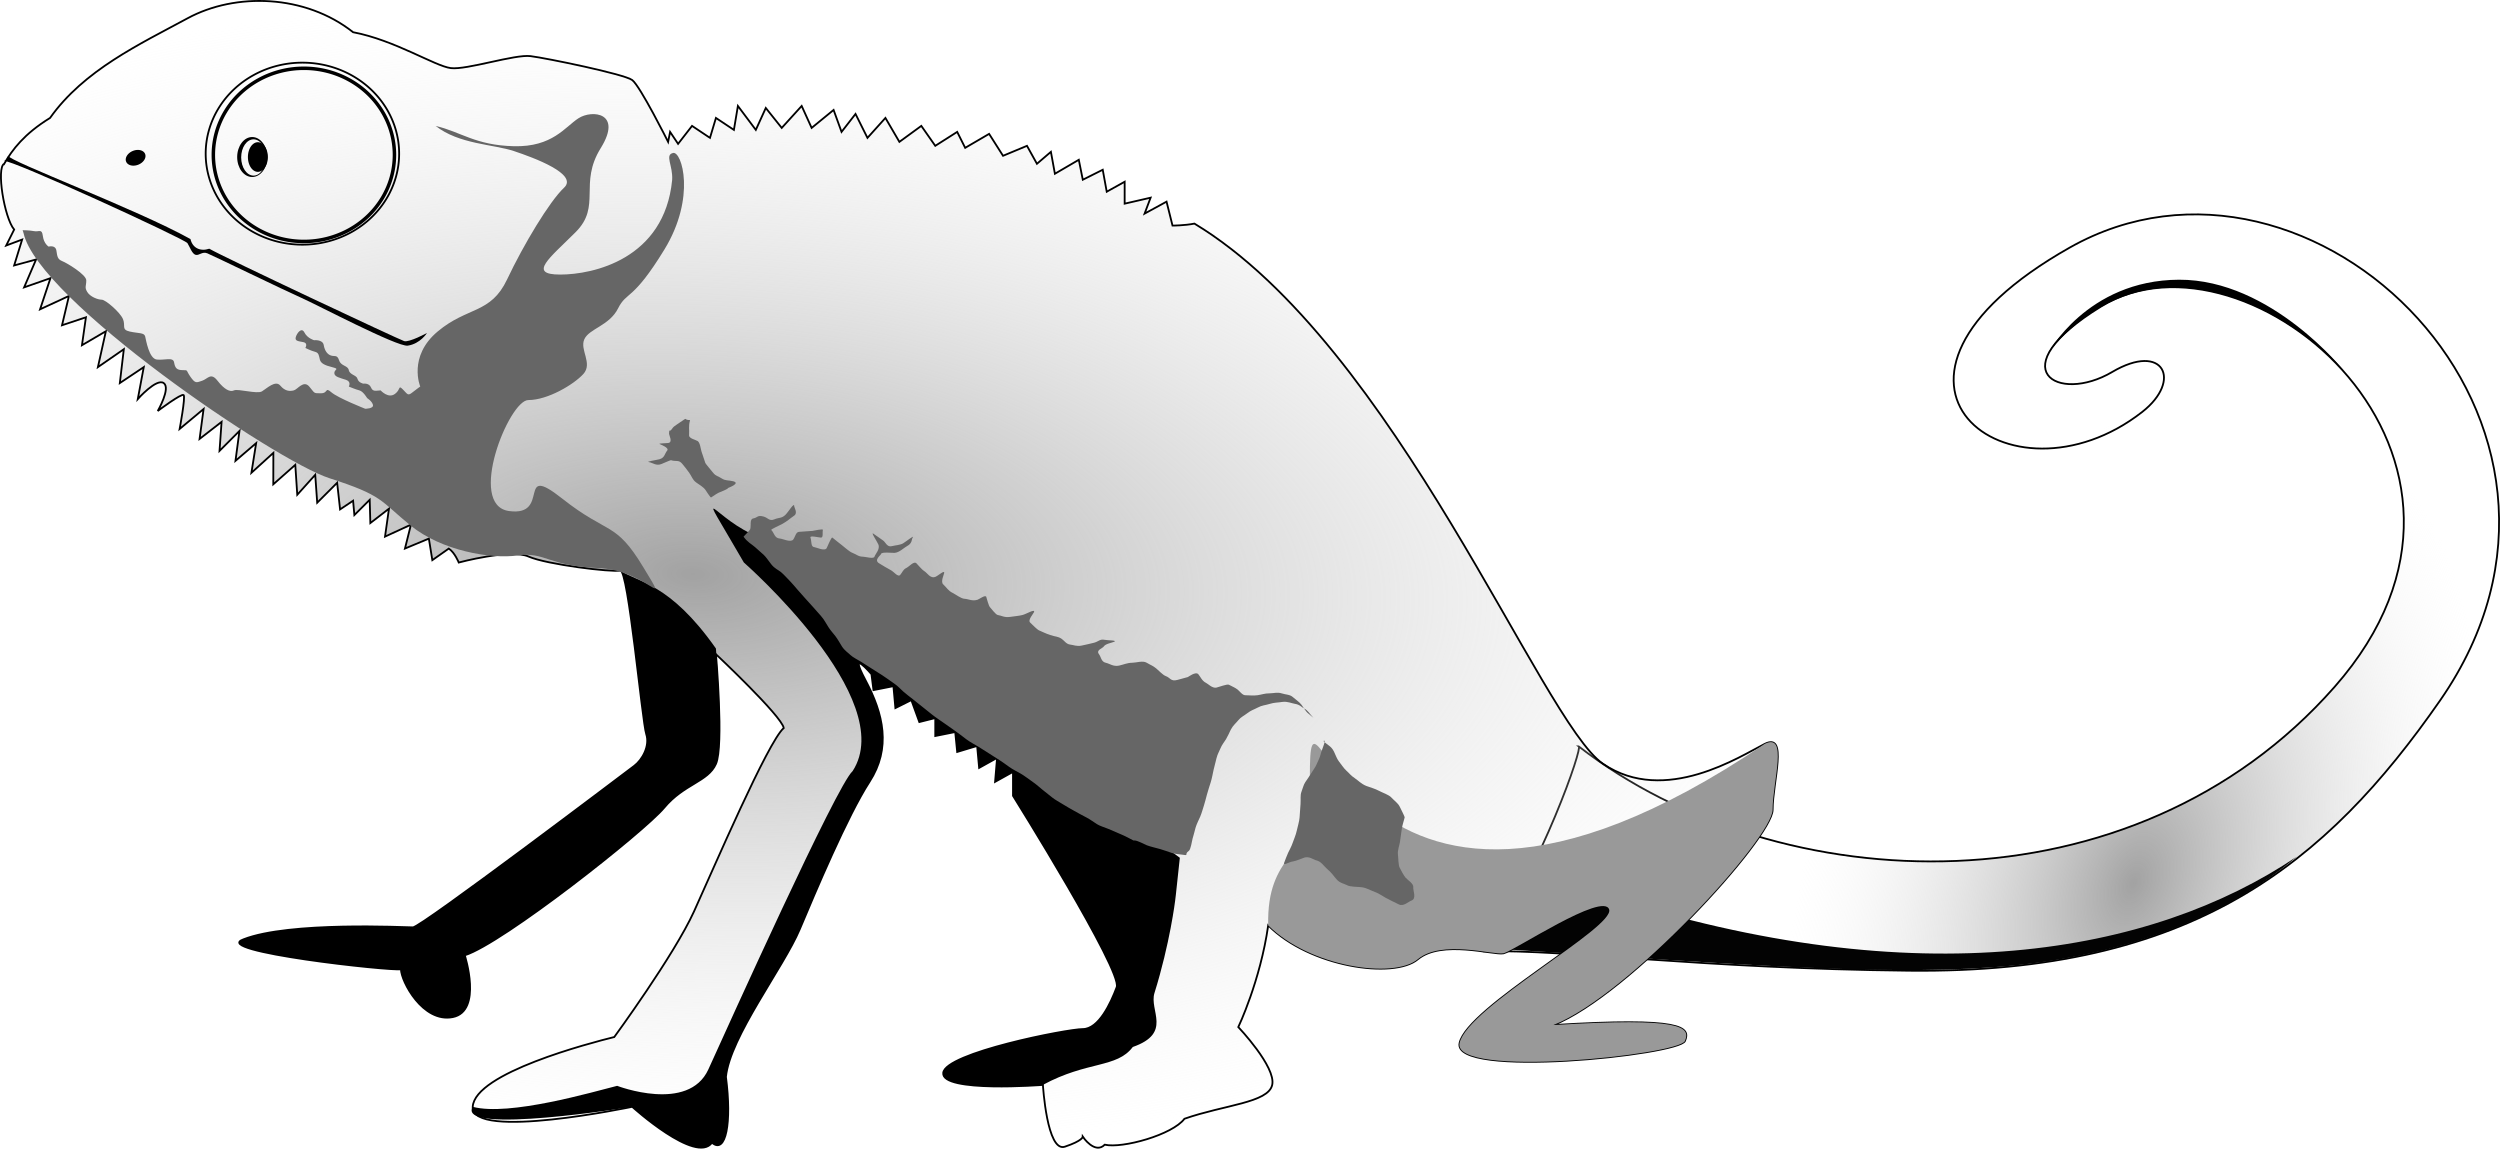
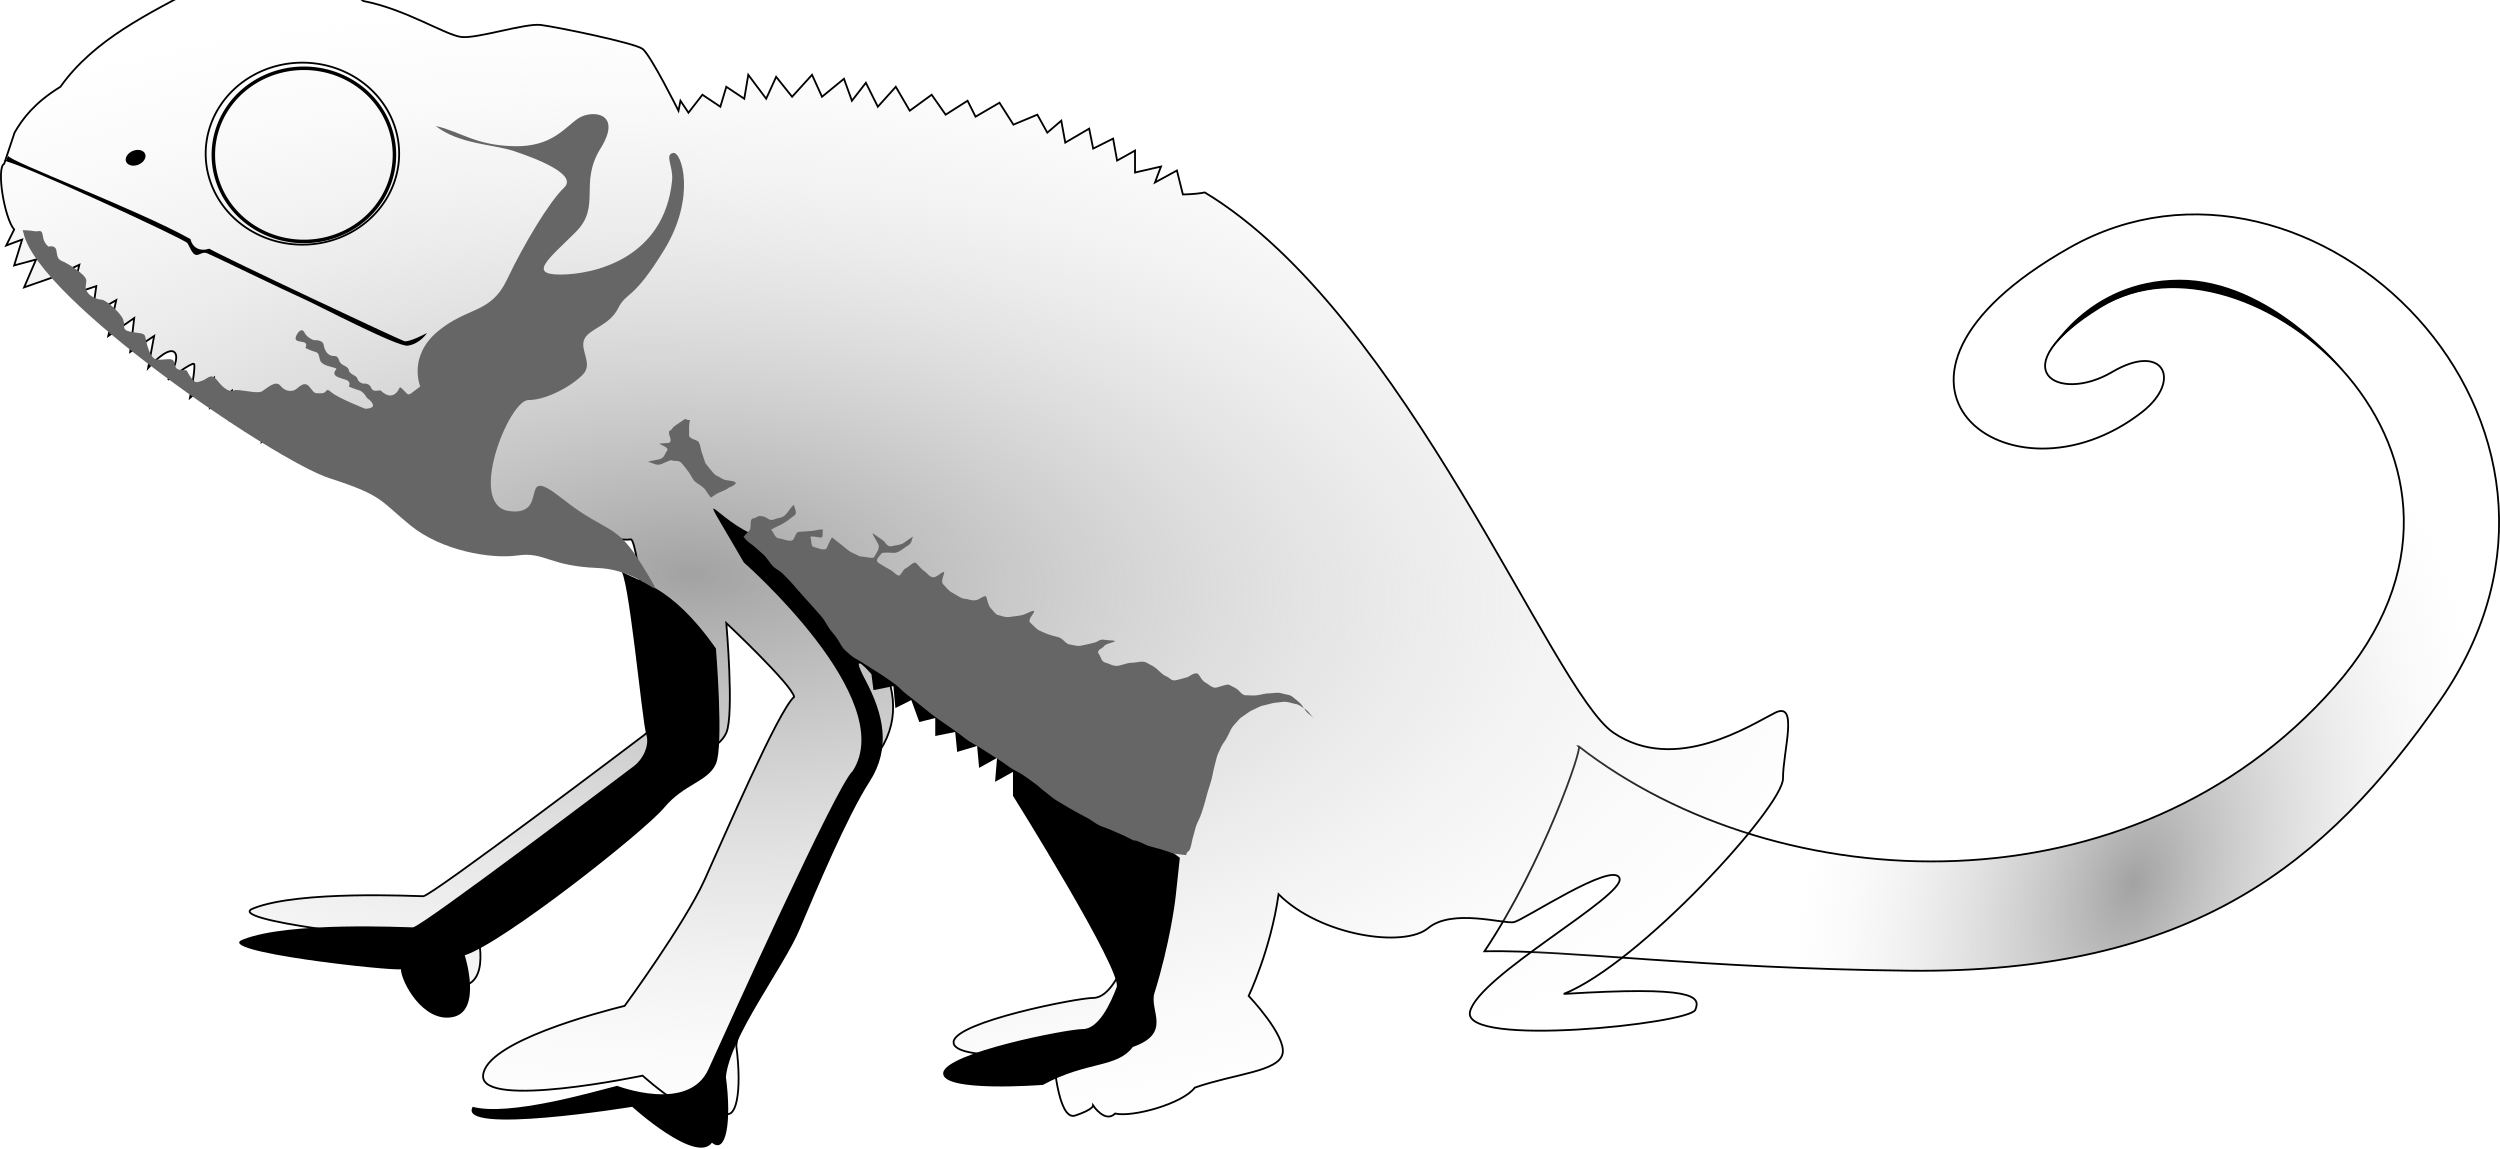
<svg xmlns="http://www.w3.org/2000/svg" xmlns:ns1="http://www.inkscape.org/namespaces/inkscape" xmlns:xlink="http://www.w3.org/1999/xlink" id="svg2" viewBox="0 0 682.09 313.38" version="1.0" ns1:version="0.91 r13725">
  <defs id="defs4">
    <linearGradient id="linearGradient3189">
      <stop id="stop3191" style="stop-color:#a2a2a2" offset="0" />
      <stop id="stop3193" style="stop-color:#efefef;stop-opacity:0" offset="1" />
    </linearGradient>
    <radialGradient id="radialGradient3195" xlink:href="#linearGradient3189" gradientUnits="userSpaceOnUse" cy="341.73" cx="762.72" gradientTransform="matrix(.336 -.942 .599 .214 301.7 960.01)" r="138.65" />
    <radialGradient id="radialGradient3197" xlink:href="#linearGradient3189" gradientUnits="userSpaceOnUse" cy="272.66" cx="358.79" gradientTransform="matrix(1.375 .063 -.03 .647 -115.57 31.319)" r="242.65" />
  </defs>
  <g id="layer3" transform="translate(-180.54 -73.705)">
    <path id="path3292" style="stroke:#000000;stroke-linecap:round;stroke-width:.5;fill:url(#radialGradient3195)" d="m611.26 277.35c54.84 42.49 151.25 46.25 206.25-16.25s-23.73-128.36-63.75-103.75c-27.91 17.17-11.77 26.6 3.05 17.85 14.03-8.28 19.21 2.29 8.2 10.9-35.98 28.13-84.32-8.35-19.8-44.83 66.01-37.33 153.73 47.8 101.05 123.58-31.04 44.65-67.7 74.53-144.87 73.7-56.82-0.61-92.96-5.73-115.82-5.31 15.96-23.95 26.94-55.89 25.69-55.89z" />
    <path id="path3320" style="fill:#000000" d="m820.23 175.08s-18.94-21.92-45.06-22.93c-22.98-0.88-36.01 18.19-36.01 18.19s10.67-20.21 35.89-20.32c25.23-0.1 45.18 25.06 45.18 25.06z" />
-     <path id="path3294" style="fill:#030303" d="m590.47 332.66s22.71-17.82 28.04-14.61c85.21 27.46 148.97 16.13 188.64-10.61-19.94 16.98-48.61 27.71-82.85 30.17-32.67 2.35-74.29-1.13-133.83-4.95z" />
  </g>
  <g id="layer1" transform="translate(-180.54 -73.705)">
-     <path id="path2453" style="stroke:#000000;stroke-linecap:round;stroke-width:.5;fill:url(#radialGradient3197)" d="m181.68 118.39c-2.17 1.09 0 14.69 2.72 17.95l-2.17 4.35 4.35-1.63-2.18 7.07 5.98-1.63s-3.26 7.61-3.26 7.61l7.18-2.51s-2.83 8.5-2.83 8.5l7.88-3.65-1.89 8 6.52-2.18-1.08 7.62 6.52-3.81-2.17 9.79 7.07-4.89-1.09 9.24 6.53-4.35s-1.63 8.71-1.63 8.71 5.1-5.75 7.07-4.36c1.97 1.4-1.63 7.62-1.63 7.62s6.52-4.9 7.07-4.35c0.54 0.54-1.09 9.25-1.09 9.25l6.53-5.44-1.09 8.16 6-4.65-0.56 7.91 5.44-5.44-1.09 8.16 5.64-4.83-1.29 8.09 5.99-5.44-0.02 8.58 6-5.31s0.54 8.16 0.54 8.16l4.9-5.44s0.54 7.61 0.54 7.61l5.44-5.44 0.8 7.27 3.55-2.37 0.35 3.91 4.18-4.16 0.18 6.34 5.08-3.92-1.08 7.62 7.07-3.26-1.63 6.52 6.52-2.72 0.95 5.88 4.49-3.16c1.64 1.09 2.72 3.81 2.72 3.81s14.15-3.81 19.04-1.63c4.9 2.17 22.85 4.35 25.02 3.81 2.18-0.55 5.99 41.34 7.08 44.6 1.08 3.26-1.09 7.07-3.27 8.7-2.17 1.64-58.2 44.06-60.38 44.06-2.17 0-33.72-1.63-46.23 3.27-9.25 3.26 40.25 8.7 42.97 8.16 0 3.26 5.98 14.68 14.14 13.05s3.27-16.86 3.27-16.86c10.33-3.26 48.95-33.73 54.39-40.25 5.44-6.53 11.97-7.07 14.14-11.97 2.18-4.9 0-29.92 0-29.92s17.95 16.87 18.5 20.13c-4.35 3.81-19.04 38.08-24.48 50.04-5.44 11.97-21.76 34.27-21.76 34.27-6.53 1.63-38.08 9.79-38.62 19.04s43.52 0 43.52 0 17.4 15.78 21.76 9.79c3.8 3.27 5.44-5.44 3.8-17.95 1.09-10.88 15.78-29.92 20.13-40.25 4.35-10.34 13.05-31.01 19.04-40.25 5.98-9.25 3.81-18.5-1.09-27.75-4.9-9.24 1.63-1.63 1.63-1.63l0.55 4.35 5.44-1.08 0.54 5.98 4.35-2.18 2.18 5.99 4.35-1.09v4.9l5.44-1.09 0.54 5.44 5.44-1.64 0.55 5.99 4.89-2.72-0.54 6.53 4.89-2.72v6.52s29.92 47.87 28.29 52.22c-1.63 4.36-4.9 11.43-9.25 11.43s-37.53 6.52-38.08 11.96c-0.54 5.44 27.2 3.27 27.2 3.27s1.09 18.49 5.99 16.86c4.89-1.63 4.89-2.72 4.89-2.72s3.27 4.9 5.99 2.18c4.89 1.08 18.49-2.72 21.75-7.08 10.88-3.8 22.85-4.35 23.94-9.24 1.09-4.9-9.25-15.78-9.25-15.78s5.98-12.51 8.16-27.74c11.42 11.42 34.27 14.69 40.8 9.25 6.52-5.44 20.67-1.09 23.39-1.63 2.72-0.55 27.19-16.87 28.83-11.97 1.63 4.89-38.62 26.65-40.8 36.44-2.18 9.8 59.83 3.27 61.47-0.54 1.63-3.81-0.55-6.53-35.9-4.35 20.67-8.16 59.83-51.13 59.83-58.75 0-7.61 4.35-21.21-2.18-17.95-6.52 3.26-27.19 16.86-44.06 5.44-16.86-11.42-56.57-114.23-111.51-147.41-2.72 0.54-5.98 0.54-5.98 0.54l-1.63-6.53-5.99 3.27 1.64-4.35-7.08 1.63v-5.98l-4.89 2.72-1.09-5.99-5.44 2.72-1.09-5.44-6.52 3.81-1.09-5.98-3.81 3.26-2.72-4.9-6.53 2.72-3.8-5.98-6.53 3.81-2.18-4.35-5.98 3.8-3.81-5.44-5.98 4.36-3.81-6.53-4.9 5.44-3.26-6.53-3.81 4.9-2.17-5.99-5.99 4.9-2.72-5.99-5.44 5.99-4.35-5.44-2.72 5.98-4.89-6.53-1.09 6.53-4.9-3.26-1.63 5.44-4.89-3.27-3.81 4.9-2.18-3.26-0.54 2.72s-7.62-15.235-9.79-16.866c-2.18-1.632-23.39-5.984-27.74-6.528-4.36-0.544-17.41 3.808-21.76 3.264s-15.23-7.616-26.66-9.791c-13.05-10.336-32.09-10.88-45.14-3.808-13.06 7.071-28.29 14.143-37.54 27.199-7.07 4.35-10.33 8.7-12.51 12.51z" />
+     <path id="path2453" style="stroke:#000000;stroke-linecap:round;stroke-width:.5;fill:url(#radialGradient3197)" d="m181.68 118.39c-2.17 1.09 0 14.69 2.72 17.95l-2.17 4.35 4.35-1.63-2.18 7.07 5.98-1.63s-3.26 7.61-3.26 7.61l7.18-2.51l7.88-3.65-1.89 8 6.52-2.18-1.08 7.62 6.52-3.81-2.17 9.79 7.07-4.89-1.09 9.24 6.53-4.35s-1.63 8.71-1.63 8.71 5.1-5.75 7.07-4.36c1.97 1.4-1.63 7.62-1.63 7.62s6.52-4.9 7.07-4.35c0.54 0.54-1.09 9.25-1.09 9.25l6.53-5.44-1.09 8.16 6-4.65-0.56 7.91 5.44-5.44-1.09 8.16 5.64-4.83-1.29 8.09 5.99-5.44-0.02 8.58 6-5.31s0.54 8.16 0.54 8.16l4.9-5.44s0.54 7.61 0.54 7.61l5.44-5.44 0.8 7.27 3.55-2.37 0.35 3.91 4.18-4.16 0.18 6.34 5.08-3.92-1.08 7.62 7.07-3.26-1.63 6.52 6.52-2.72 0.95 5.88 4.49-3.16c1.64 1.09 2.72 3.81 2.72 3.81s14.15-3.81 19.04-1.63c4.9 2.17 22.85 4.35 25.02 3.81 2.18-0.55 5.99 41.34 7.08 44.6 1.08 3.26-1.09 7.07-3.27 8.7-2.17 1.64-58.2 44.06-60.38 44.06-2.17 0-33.72-1.63-46.23 3.27-9.25 3.26 40.25 8.7 42.97 8.16 0 3.26 5.98 14.68 14.14 13.05s3.27-16.86 3.27-16.86c10.33-3.26 48.95-33.73 54.39-40.25 5.44-6.53 11.97-7.07 14.14-11.97 2.18-4.9 0-29.92 0-29.92s17.95 16.87 18.5 20.13c-4.35 3.81-19.04 38.08-24.48 50.04-5.44 11.97-21.76 34.27-21.76 34.27-6.53 1.63-38.08 9.79-38.62 19.04s43.52 0 43.52 0 17.4 15.78 21.76 9.79c3.8 3.27 5.44-5.44 3.8-17.95 1.09-10.88 15.78-29.92 20.13-40.25 4.35-10.34 13.05-31.01 19.04-40.25 5.98-9.25 3.81-18.5-1.09-27.75-4.9-9.24 1.63-1.63 1.63-1.63l0.55 4.35 5.44-1.08 0.54 5.98 4.35-2.18 2.18 5.99 4.35-1.09v4.9l5.44-1.09 0.54 5.44 5.44-1.64 0.55 5.99 4.89-2.72-0.54 6.53 4.89-2.72v6.52s29.92 47.87 28.29 52.22c-1.63 4.36-4.9 11.43-9.25 11.43s-37.53 6.52-38.08 11.96c-0.54 5.44 27.2 3.27 27.2 3.27s1.09 18.49 5.99 16.86c4.89-1.63 4.89-2.72 4.89-2.72s3.27 4.9 5.99 2.18c4.89 1.08 18.49-2.72 21.75-7.08 10.88-3.8 22.85-4.35 23.94-9.24 1.09-4.9-9.25-15.78-9.25-15.78s5.98-12.51 8.16-27.74c11.42 11.42 34.27 14.69 40.8 9.25 6.52-5.44 20.67-1.09 23.39-1.63 2.72-0.55 27.19-16.87 28.83-11.97 1.63 4.89-38.62 26.65-40.8 36.44-2.18 9.8 59.83 3.27 61.47-0.54 1.63-3.81-0.55-6.53-35.9-4.35 20.67-8.16 59.83-51.13 59.83-58.75 0-7.61 4.35-21.21-2.18-17.95-6.52 3.26-27.19 16.86-44.06 5.44-16.86-11.42-56.57-114.23-111.51-147.41-2.72 0.54-5.98 0.54-5.98 0.54l-1.63-6.53-5.99 3.27 1.64-4.35-7.08 1.63v-5.98l-4.89 2.72-1.09-5.99-5.44 2.72-1.09-5.44-6.52 3.81-1.09-5.98-3.81 3.26-2.72-4.9-6.53 2.72-3.8-5.98-6.53 3.81-2.18-4.35-5.98 3.8-3.81-5.44-5.98 4.36-3.81-6.53-4.9 5.44-3.26-6.53-3.81 4.9-2.17-5.99-5.99 4.9-2.72-5.99-5.44 5.99-4.35-5.44-2.72 5.98-4.89-6.53-1.09 6.53-4.9-3.26-1.63 5.44-4.89-3.27-3.81 4.9-2.18-3.26-0.54 2.72s-7.62-15.235-9.79-16.866c-2.18-1.632-23.39-5.984-27.74-6.528-4.36-0.544-17.41 3.808-21.76 3.264s-15.23-7.616-26.66-9.791c-13.05-10.336-32.09-10.88-45.14-3.808-13.06 7.071-28.29 14.143-37.54 27.199-7.07 4.35-10.33 8.7-12.51 12.51z" />
    <path id="path3289" style="fill:#000000" d="m501.16 319.45s0.1-0.49 1.28-11.71c-28.58-20.61-69.97-74.1-114.73-87.51-12.22-4.36-18.81-18.25-4.22 6.94 0 0 42.45 37.2 29.68 56.91-4.35 3.81-33.92 69.41-39.36 81.38s-24.89 4.5-24.89 4.5c-6.53 1.63-29.48 8.38-39.41 5.72-4.52 7.83 43.52 0 43.52 0s17.4 15.78 21.76 9.79c3.8 3.27 5.44-5.44 3.8-17.95 1.09-10.88 15.78-29.92 20.13-40.25 4.35-10.34 13.05-31.01 19.04-40.25 5.98-9.25 3.81-18.5-1.09-27.75-4.9-9.24 1.63-1.63 1.63-1.63l0.55 4.35 5.44-1.08 0.54 5.98 4.35-2.18 2.18 5.99 4.35-1.09v4.9l5.44-1.09 0.54 5.44 5.44-1.64 0.55 5.99 4.89-2.72-0.54 6.53 4.89-2.72v6.52s29.92 47.87 28.29 52.22c-1.63 4.36-4.9 11.43-9.25 11.43s-37.53 6.52-38.08 11.96c-0.54 5.44 27.2 3.27 27.2 3.27 12.12-6.57 20.16-4.53 24.52-10.34 10.88-3.81 4.42-9.94 5.92-14.73 4.22-13.51 5.64-25.18 5.64-25.18z" />
    <path id="path3287" style="fill:#000000" d="m375.87 250.64c-12.7-18.07-21.35-17.97-26.11-21.28 2.18-0.55 5.99 41.34 7.08 44.6 1.08 3.26-1.09 7.07-3.27 8.7-2.17 1.64-58.2 44.06-60.38 44.06-2.17 0-33.72-1.63-46.23 3.27-9.25 3.26 40.25 8.7 42.97 8.16 0 3.26 5.98 14.68 14.14 13.05s3.27-16.86 3.27-16.86c10.33-3.26 48.95-33.73 54.39-40.25 5.44-6.53 11.97-7.07 14.14-11.97 2.18-4.9 0-31.48 0-31.48z" />
-     <path id="path3283" style="fill:#999999" d="m537.94 290.9c0.17 17.25-11.85 15.24-11.39 35.28 11.42 11.42 34.27 14.69 40.8 9.25 6.52-5.44 20.67-1.09 23.39-1.63 2.72-0.55 27.19-16.87 28.83-11.97 1.63 4.89-38.62 26.65-40.8 36.44-2.18 9.8 59.83 3.27 61.47-0.54 1.63-3.81-0.55-6.53-35.9-4.35 20.67-8.16 59.83-51.13 59.83-58.75 0-7.61 4.35-21.21-2.18-17.95-119.17 80.45-124.59-39.08-124.05 14.22z" />
    <path id="path2455" style="fill:#666666" d="m186.7 136.51s1.84 0 3.16 0.26c1.32 0.27 2.11-0.79 2.37 1.32s1.58 2.9 1.58 2.9 1.84-0.53 2.11 1.05c0.26 1.58 0.26 2.37 1.58 2.9 1.31 0.52 6.58 3.68 6.58 5.26s-0.53 1.85 0.26 3.16c0.79 1.32 2.9 2.11 3.95 2.11s5 3.42 5.79 5.27c0.79 1.84-0.52 2.89 1.85 3.42s3.95 0.26 4.21 1.32c0.26 1.05 1.05 6.05 3.16 6.32 2.11 0.26 4.48-0.79 4.74 0.79s0.79 2.1 2.37 2.1 0.79 0 2.11 1.85c1.31 1.84 1.58 1.58 3.16 1.05s2.37-2.37 4.21 0 3.42 3.16 4.48 2.63c1.05-0.52 6.32 1.06 7.63 0.27 1.32-0.79 3.69-3.16 5.01-1.58 1.31 1.58 2.63 1.58 3.68 1.31 1.06-0.26 2.64-2.89 4.22-1.05s1.05 1.84 3.16 1.84c2.1 0 1.05-1.84 2.89-0.26 1.85 1.58 9.22 4.48 9.22 4.48s2.37 0 2.11-1.06c-0.27-1.05-1.58-1.84-1.58-1.84s-1.06-1.84-2.11-2.11c-1.05-0.26-2.9-1.05-2.9-1.05s0.79-1.32-0.79-1.84c-1.58-0.53-3.16-0.79-3.16-1.85 0-1.05 1.58-1.05-0.52-1.58-2.11-0.52-3.16-1.05-3.43-2.1-0.26-1.06-0.26-1.85-1.31-2.11-1.06-0.26-2.64-1.05-2.64-1.05s0.79-1.32-0.52-1.58c-1.32-0.27-2.37-0.27-2.11-1.32s1.58-2.9 2.37-1.32 2.63 2.11 2.63 2.11 2.37-0.26 2.64 1.32c0.26 1.58 1.05 2.63 2.1 2.89 1.06 0.27 1.58-0.26 2.11 1.32s2.37 1.32 2.63 2.63c0.27 1.32 2.11 1.32 2.37 2.37 0.27 1.06 1.58 1.32 1.58 1.32s1.58-0.26 2.11 1.05c0.53 1.32 1.58 0.79 2.63 0.79 0 0 2.11 2.37 3.95 0.92 1.58-1.18 0.79-2.5 2.11-1.18s1.32 1.84 2.63 0.79c1.32-1.05 2.11-1.58 2.11-1.58s-3.42-8.16 4.74-15.01 14.48-4.74 18.96-14.22 11.59-21.33 15.54-25.02c3.95-3.68-8.17-8.16-13.7-10-5.53-1.85-15.01-1.85-21.33-6.85 6.85 1.58 10.8 5.27 21.33 5.53 10.54 0.26 13.96-5.27 17.65-7.64 3.68-2.37 12.11-1.58 6.05 8.17-6.05 9.74 0.27 15.8-6.84 22.91s-13.17 11.58-4.22 11.58c8.96 0 28.44-4.21 30.55-25.8 0.26-3.95-2.11-6.85 0.26-7.38 2.37-0.52 6.32 12.12-2.37 26.34s-10.27 11.32-12.64 16.06-7.9 5.53-9.21 8.43c-1.32 2.89 2.37 6.58-0.27 9.48-2.63 2.89-9.74 7.11-15.01 7.11-5.26 0-16.85 28.7-5.26 30.28 11.58 1.58 1.84-13.43 14.48-3.42 12.64 10 14.48 6.05 22.12 18.69 7.63 12.64 1.05 0.79-12.38 0.27-13.43-0.53-14.48-4.48-21.85-3.43-7.38 1.06-20.81-1.31-29.23-8.16-8.43-6.85-7.38-8.16-22.12-12.9-14.75-4.74-79.53-48.72-83.48-66.89l-0.24-0.76" />
    <path id="path3230" style="fill:#666666" d="m383.41 220.12c0.99 1.48 2.34 2.14 3.13 2.86 0.8 0.74 1.49 1.33 2.35 2.09 0.6 0.53 1.51 1.89 2.08 2.6 0.94 1.18 1.88 1.51 2.61 2.09 0.74 0.59 1.98 1.99 2.6 2.61 0.64 0.63 1.26 1.44 1.83 2.08 0.71 0.82 1.54 1.73 2.08 2.35 0.93 1.04 1.53 1.7 2.35 2.6 0.78 0.87 1.37 1.54 2.08 2.35 0.93 1.05 1.38 2.06 2.09 3.13 0.7 1.05 1.07 1.37 1.82 2.34 0.64 0.82 1.38 2.16 1.83 2.87 0.72 1.13 1.77 1.78 2.34 2.35 0.64 0.63 1.99 1.26 2.87 1.82 1.04 0.66 2.15 1.37 2.87 1.83 0.96 0.61 2.01 1.28 2.87 1.82 1.01 0.65 2.25 1.56 3.38 2.35 0.97 0.66 1.73 1.53 2.35 2.08 1.03 0.91 1.64 1.31 2.61 2.09 1.02 0.81 1.65 1.32 2.6 2.08 0.96 0.76 1.84 1.47 2.61 2.09 1.14 0.91 2.49 1.78 3.65 2.6 0.97 0.7 1.46 1.03 2.6 1.83 1.23 0.85 2.1 1.57 3.13 2.34 1.09 0.82 2.31 1.43 3.39 2.09 1.15 0.7 2.12 1.35 2.87 1.82 0.94 0.6 1.96 1.25 2.87 1.83 1 0.64 1.56 1.09 2.6 1.82 1.16 0.81 1.98 1.16 3.13 1.83 1.18 0.68 2.47 1.71 3.39 2.34 1.06 0.74 1.79 1.44 2.6 2.09 1.06 0.84 1.84 1.46 2.61 2.08 0.83 0.67 2 1.27 2.87 1.83 1.2 0.76 2.16 1.26 3.13 1.82 1.26 0.74 2.19 1.18 3.38 1.83 1 0.53 1.68 1.06 2.87 1.82 0.79 0.5 1.99 0.83 3.13 1.3 1.19 0.5 2.37 1.02 3.65 1.57 1.3 0.56 2.05 1.02 3.13 1.56 0.07 0.04 0.17 0 0.26 0 0.89 0 2.72 1.05 3.38 1.31 1.17 0.44 2.45 0.69 3.65 1.04 0.96 0.27 2.37 0.79 3.13 1.04 1.11 0.37 1.85 0.31 3.13 0.52 1.68 0.28 0.25-0.16 1.56-1.04 0.57-0.38 0.87-2.81 1.05-3.39 0.33-1.08 0.5-1.84 0.78-2.87 0.3-1.09 0.91-2.19 1.3-3.12 0.45-1.08 0.68-2.03 1.04-3.13 0.28-0.84 0.5-1.84 0.79-2.87 0.3-1.12 0.65-2.13 1.04-3.39 0.37-1.2 0.49-2.12 0.78-3.39 0.24-1.04 0.57-2.26 0.78-3.12 0.29-1.17 0.67-1.67 1.04-2.61 0.46-1.14 1.11-1.85 1.57-2.61 0.48-0.8 0.87-1.74 1.3-2.6 0.56-1.11 1.48-1.85 2.09-2.61 0.63-0.79 1.47-1.15 2.34-1.82 1.2-0.93 1.86-1.01 2.87-1.57 1.21-0.66 2.06-0.63 3.39-1.04 1.23-0.38 1.95-0.3 3.39-0.52 1.32-0.2 2.59 0.4 3.39 0.52 1.39 0.21 1.79 0.9 2.6 1.3 0.94 0.47 1.52 1.52 2.09 2.09 1.2 1.2-0.68-0.51-1.05-0.78-0.67-0.51-1.31-1.69-1.82-2.35-0.64-0.83-1.51-1.34-2.35-2.09-0.85-0.76-1.95-0.65-3.12-1.04-1.05-0.35-2.23 0-3.13 0-1.49 0-2.23 0.35-3.39 0.52-1.07 0.17-2.45 0-3.39 0-0.75 0-1.56-1.17-2.08-1.56-0.87-0.65-1.16-0.64-2.35-1.3-0.44-0.25-2.66 0.61-3.39 0.78-1.14 0.26-2.31-1.05-2.87-1.3-1.08-0.5-1.54-1.74-2.08-2.35-0.74-0.83-2.74 0.75-2.87 0.78-0.97 0.27-1.76 0.48-2.86 0.78-1.82 0.5-1.95-0.65-3.13-1.04-0.81-0.27-2.07-1.65-2.61-2.08-1.02-0.83-1.34-0.81-2.61-1.57-1.07-0.65-2.85 0-3.9 0-1.41 0-2.38 0.51-3.65 0.78-1.57 0.34-2.54-0.54-3.65-0.78-1.22-0.26-1.27-1.63-1.83-2.34-0.88-1.14 0.99-1.58 1.31-2.09 0.47-0.76 2.25-1.02 2.86-1.3 0.9-0.41-1.75-0.35-2.6-0.52-1.33-0.27-1.66 0.45-2.87 0.78-1.07 0.29-2.12 0.49-3.39 0.78-1.36 0.31-2.38-0.2-3.13-0.26-1.08-0.09-1.68-1.12-2.34-1.56-1.07-0.72-1.61-0.54-3.13-1.05-1.31-0.43-2.11-0.88-3.13-1.3-0.44-0.18-1.91-1.7-2.34-2.09-0.75-0.66 0.89-2.45 1.04-2.86 0.37-1.01-2.09 0.52-3.13 0.78-1.15 0.29-1.97 0.3-3.39 0.52-1.55 0.24-2.37-0.37-3.39-0.52-0.52-0.08-1.78-1.78-2.08-2.09-0.4-0.39-0.89-2.44-1.04-2.86-0.23-0.63-1.9 0.63-2.35 0.78-1.45 0.48-2.36-0.17-3.65-0.26-0.88-0.06-2.28-1.14-3.13-1.57-1.35-0.67-1.64-1.47-2.6-2.34-0.8-0.71 0.23-2.78 0.26-3.13 0.07-0.85-1.57 0.7-2.35 1.04-1.45 0.65-2.33-1.16-3.13-1.56-0.46-0.23-1.74-1.74-2.08-2.09-0.74-0.74-1.91 0.87-2.87 1.31-0.73 0.33-1.04 1.21-1.56 1.82-0.63 0.74-1.74-0.87-2.61-1.3-0.99-0.5-2.18-1.27-3.13-1.83-1.58-0.92 0.44-2.2 0.52-2.6 0.12-0.57 3.13-0.23 3.65-0.26 1.33-0.1 2.47-1.33 3.39-1.83 1.55-0.83 1.19-1.78 1.57-2.34 0.56-0.85-1.74 1.04-2.61 1.56-0.78 0.47-2.06 0.52-3.13 0.78-1.25 0.32-1.67-1.11-2.34-1.56-0.84-0.56-2.45-1.71-2.61-1.83-0.86-0.6 0.87 1.92 1.3 2.87 0.6 1.32-0.8 2.62-1.04 3.39-0.21 0.68-2.48 0-3.13 0-1.28 0-1.75-0.64-2.86-1.04-0.86-0.31-2.27-1.65-2.87-2.09-0.66-0.48-1.95-1.55-2.61-2.08-0.29-0.24-1.4 2.57-1.56 2.86-0.52 0.95-2.83-0.21-3.39-0.26-1.01-0.07-0.67-1.68-1.04-2.6-0.28-0.69 2.34 0 2.86 0 0.72 0 0.35-1.39 0.53-2.09 0.1-0.41-2.4 0.22-2.87 0.26-1.17 0.11-2.8 0.2-3.65 0.26-0.87 0.06-1.04 1.39-1.56 2.09-0.68 0.9-2.86-0.21-3.65-0.26-1.51-0.11-1.5-1.5-2.35-2.35-0.17-0.17 2.37-1.29 2.87-1.56 1.56-0.85 2.04-1.42 3.39-2.35 1.03-0.71 0-2.17 0-2.6 0-1.11-1.57 1.56-2.35 2.34-1.07 1.07-1.7 0.71-3.13 1.3-1.3 0.55-1.72-0.47-2.86-0.78-1.79-0.48-1.54 0.28-2.87 0.52-0.98 0.18-0.52 1.92-0.78 2.87-0.1 0.36-1.62 1.85-1.83 2.09z" />
    <path id="path3232" style="fill:#666666" d="m368.82 188.32c-0.49 1.78-0.16 2.5-0.27 4.17-0.05 0.85 1.89 1.25 2.35 1.56 0.67 0.45 0.83 2.28 1.04 2.87 0.32 0.88 0.64 1.91 1.05 3.13 0.05 0.16 1.68 2.11 2.08 2.6 0.81 1.02 1.38 0.92 2.35 1.57 1.07 0.71 1.81 0.45 3.12 0.78 2.19 0.54-1.29 1.81-1.3 1.82-0.35 0.5-1.95 0.98-2.61 1.31-0.73 0.36-1.39 0.87-2.08 1.3-0.17 0.11-1.42-1.9-1.56-2.09-0.71-0.94-1.86-1.48-2.61-2.08-0.94-0.75-1.03-1.47-1.83-2.61-0.68-0.98-1.25-1.61-1.82-2.34-0.99-1.27-1.73-0.58-3.13-1.05-0.12-0.03-2.12 0.85-2.6 1.05-1.46 0.58-2.4-0.37-3.39-0.52-0.98-0.15 1.91-0.53 2.86-0.79 1.47-0.4 1.41-1.57 2.09-2.34 0.71-0.8-1.96-1.72-2.09-1.83-0.2-0.18 1.4-0.15 2.35-0.26 1.41-0.15 0.22-2.15 0.26-2.6 0.19-1.88-0.21 0.31 1.04-1.57 0.3-0.44 2.09-1.51 2.87-2.08 1.02-0.74 0.11 0 1.83 0z" />
-     <path id="path3234" style="fill:#666666" d="m541.62 275.89c1.01-0.73-0.52 2.44-0.78 3.65-0.18 0.87-0.73 1.84-1.04 2.61-0.34 0.84-1.02 1.71-1.56 2.61-0.56 0.92-1.06 1.58-1.57 2.34-0.52 0.79-0.68 1.72-1.04 2.61-0.38 0.96-0.16 2.12-0.26 3.39-0.1 1.31-0.17 2.35-0.26 3.65-0.08 1.12-0.54 2.51-0.78 3.65-0.27 1.22-0.73 2.18-1.05 3.12-0.39 1.19-0.92 2.04-1.3 2.87-0.41 0.9-0.68 1.71-1.04 2.61-0.44 1.09 1.25-0.14 2.34-0.26 0.77-0.09 2.4-0.8 3.13-1.05 1.34-0.44 2.46 0.57 3.39 0.79 1.22 0.28 2.07 1.69 2.87 2.34 1.23 1.01 1.78 1.96 2.6 2.87 0.91 1 1.98 1.08 2.87 1.56 0.8 0.44 3.01 0.4 3.91 0.52 1.38 0.19 2.4 0.86 3.65 1.31 1.12 0.4 1.94 1.06 2.87 1.56 1.24 0.68 2.42 1.21 3.65 1.83 1.26 0.63 2.69-0.83 3.38-1.05 1.53-0.47 0.41-2.85 0.53-3.65 0.14-1-1.64-2.04-2.09-2.6-0.77-0.97-1.1-1.84-1.56-2.61-0.47-0.77-0.39-2.74-0.53-3.65-0.16-1.12 0.41-2.63 0.53-3.39 0.21-1.35 0.36-2.51 0.52-3.65 0.15-1.04 0.52-2.09 0.78-3.12 0.06-0.24-1.1-2.41-1.3-2.87-0.48-1.06-1.57-1.74-2.35-2.61-0.64-0.71-2.38-1.28-3.39-1.82-1.14-0.61-2.2-0.85-3.39-1.3-1.37-0.53-2.4-1.61-3.12-2.09-1.25-0.83-1.38-1.23-2.35-2.09-0.7-0.62-1.56-1.94-2.09-2.6-0.52-0.66-0.88-1.77-1.3-2.61-0.77-1.54-1.64-1.64-2.87-2.87z" />
    <path id="path3238" style="stroke:#000000;stroke-linecap:round;fill:none" d="m289.68 115.48a25.925 24.683 0 1 1 -51.85 0 25.925 24.683 0 1 1 51.85 0z" transform="matrix(.953 0 0 .957 12.095 5.444)" />
    <path id="path3242" style="stroke:#000000;stroke-linecap:round;stroke-width:.494;fill:none" d="m289.68 115.48a25.925 24.683 0 1 1 -51.85 0 25.925 24.683 0 1 1 51.85 0z" transform="matrix(1.018 0 0 1.006 -5.454 -.543)" />
    <path id="path3244" style="fill:#000000" d="m220.44 116.72a2.794 2.018 0 1 1 -5.59 0 2.794 2.018 0 1 1 5.59 0z" transform="matrix(.925 -.379 -.379 -.925 60.457 307.21)" />
-     <path id="path3246" style="fill:#000000" d="m253.62 116.55a2.717 4.039 0 1 1 -5.44 0 2.717 4.039 0 1 1 5.44 0z" />
-     <path id="path3250" style="fill:#000000" d="m249.34 111.09c-2.26 0-4.09 2.47-4.09 5.47 0 3.01 1.83 5.44 4.09 5.44 2.27 0 4.13-2.43 4.13-5.44 0-3-1.86-5.47-4.13-5.47zm0.38 0.63c1.86 0 3.37 2.2 3.37 4.94 0 2.73-1.51 4.96-3.37 4.96s-3.38-2.23-3.38-4.96c0-2.74 1.52-4.94 3.38-4.94z" />
    <path id="path3259" style="fill:#000000" d="m181.55 117.61c1.52-0.7 49.44 21.32 50.13 22.43s1.25 2.91 2.22 3.19c0.97 0.27 1.8-0.97 3.18-0.42 1.39 0.55 21.05 10.11 25.76 12.19 4.01 1.76 26.17 13.43 28.94 13.01 3.45-0.51 5.26-3.46 5.26-3.46s-4.84 2.63-6.23 2.22c-1.38-0.42-49.44-22.99-53.17-25.21-2.5 0.84-4.6-0.24-5.13-2.63-14.68-8.17-49.71-21.32-49.71-22.71-0.7 0.97 0 1.11-1.25 1.39z" />
  </g>
</svg>